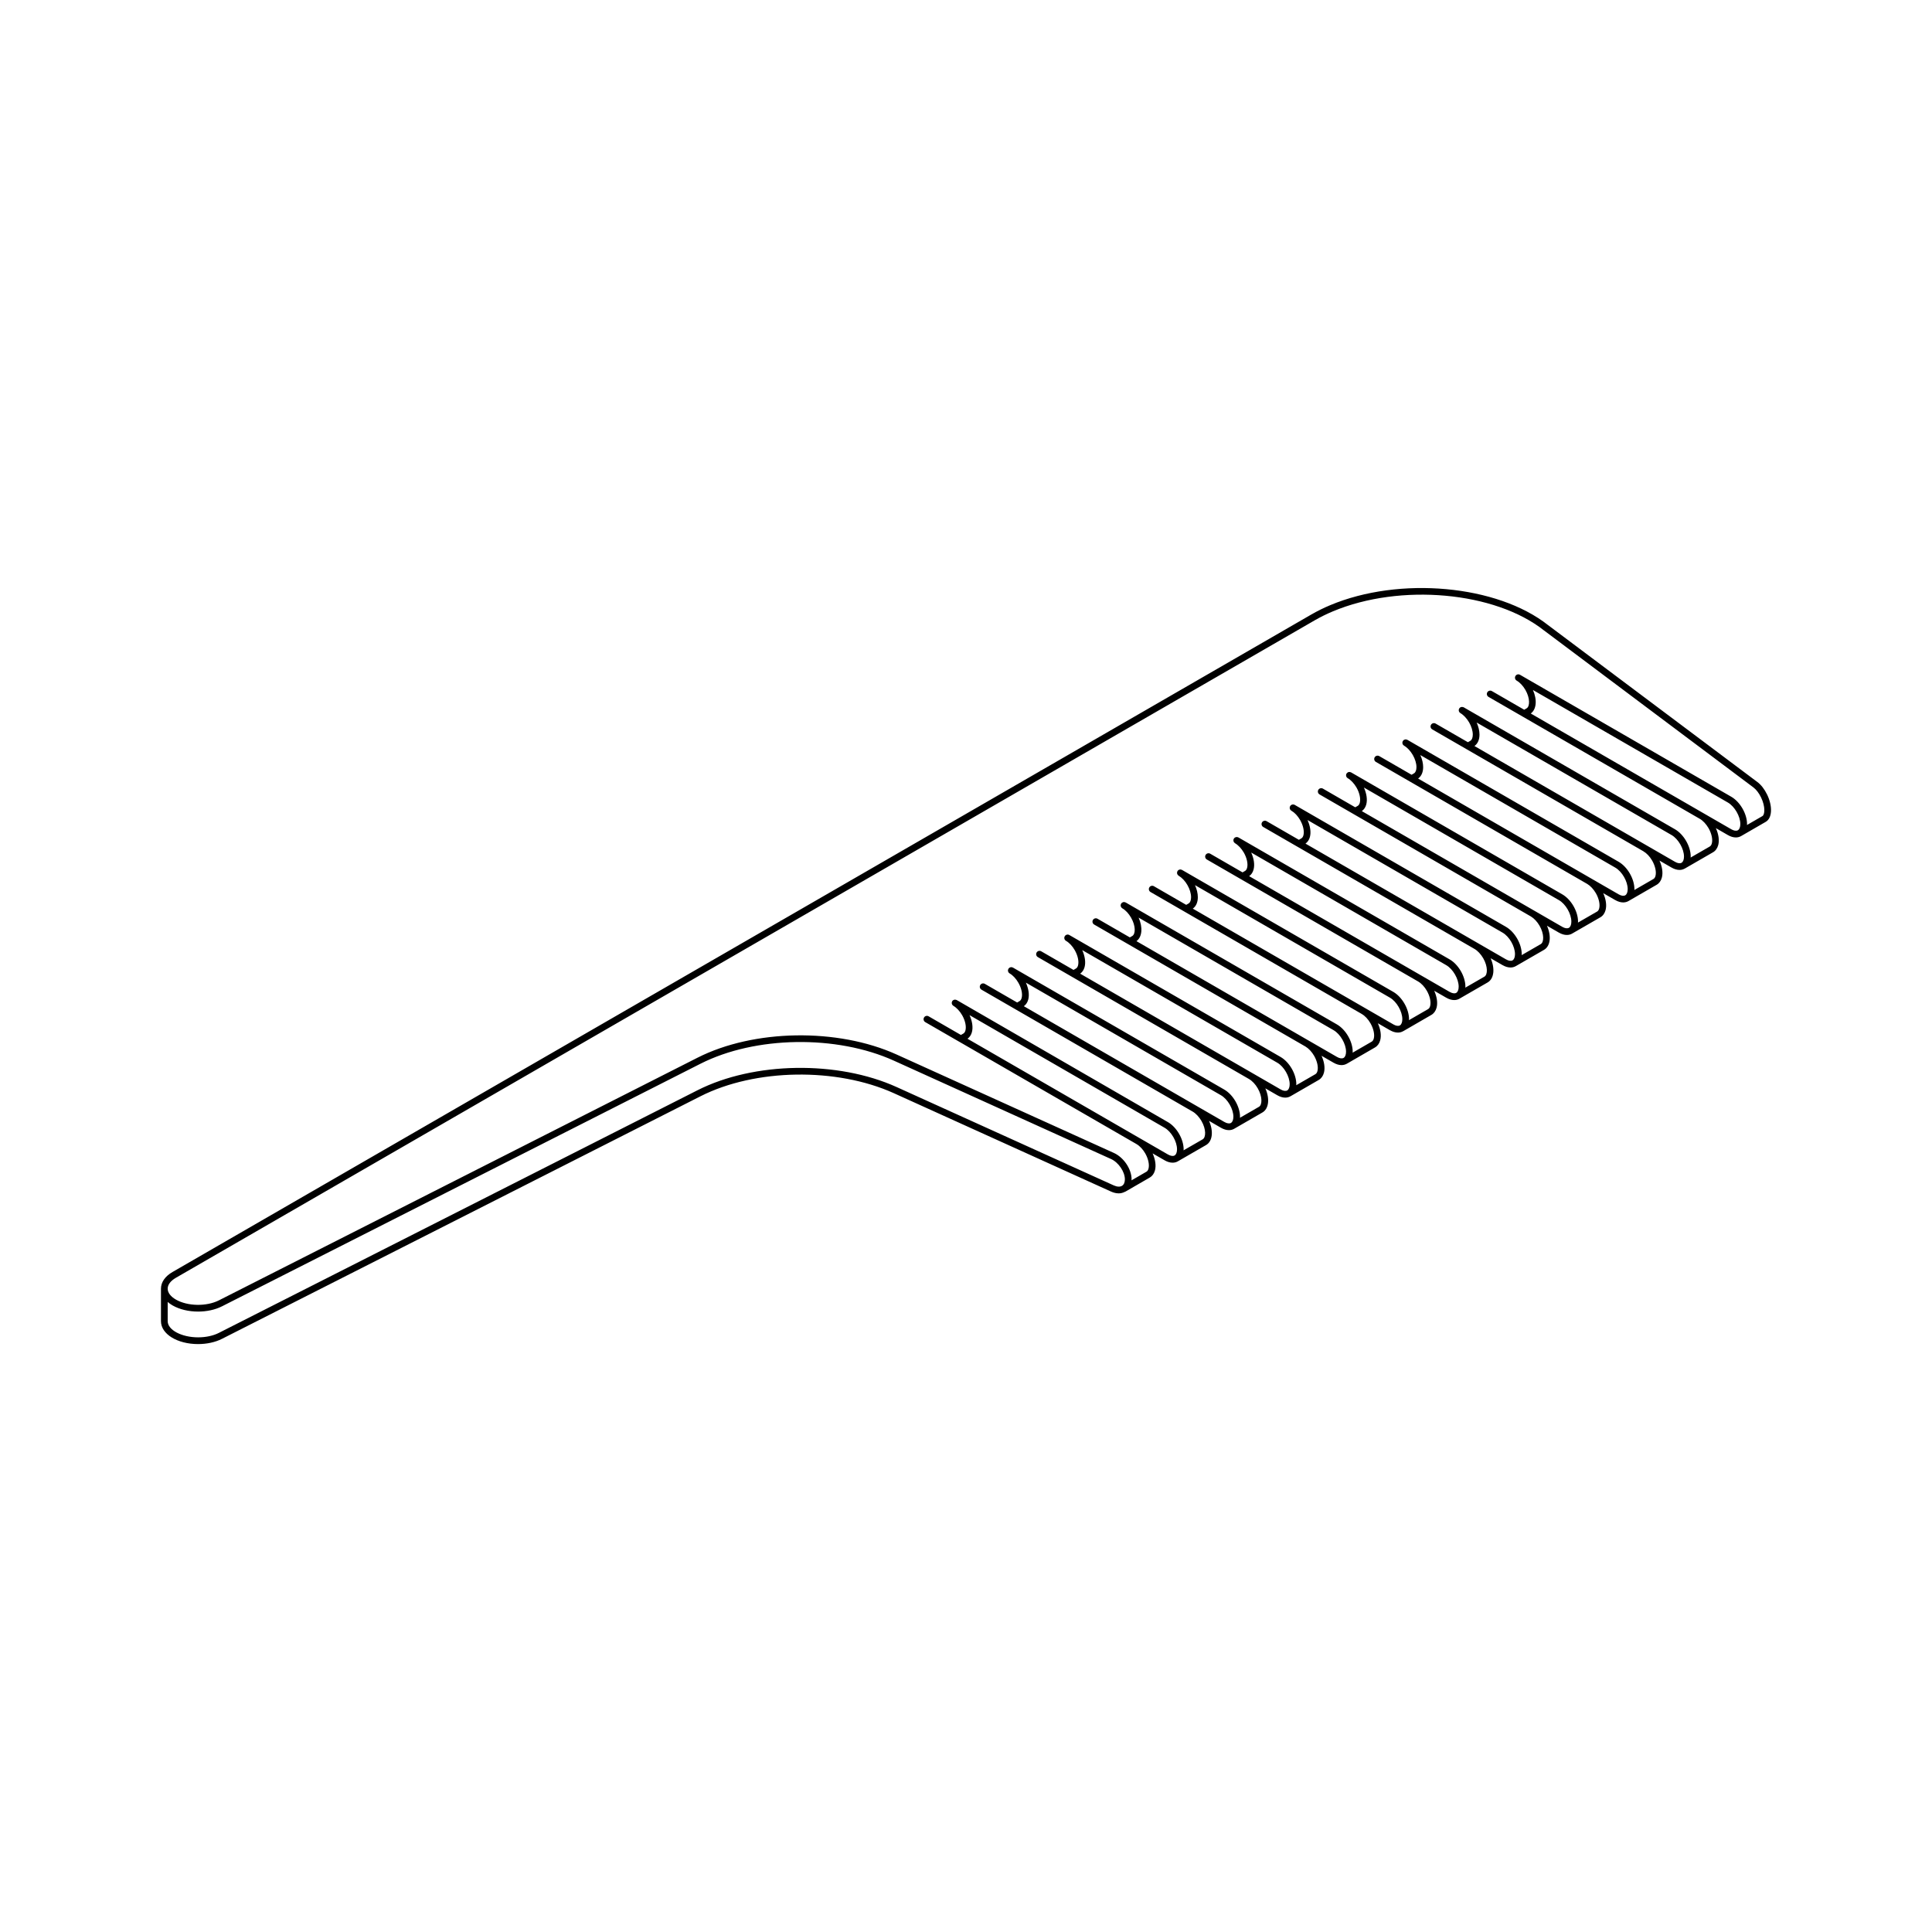
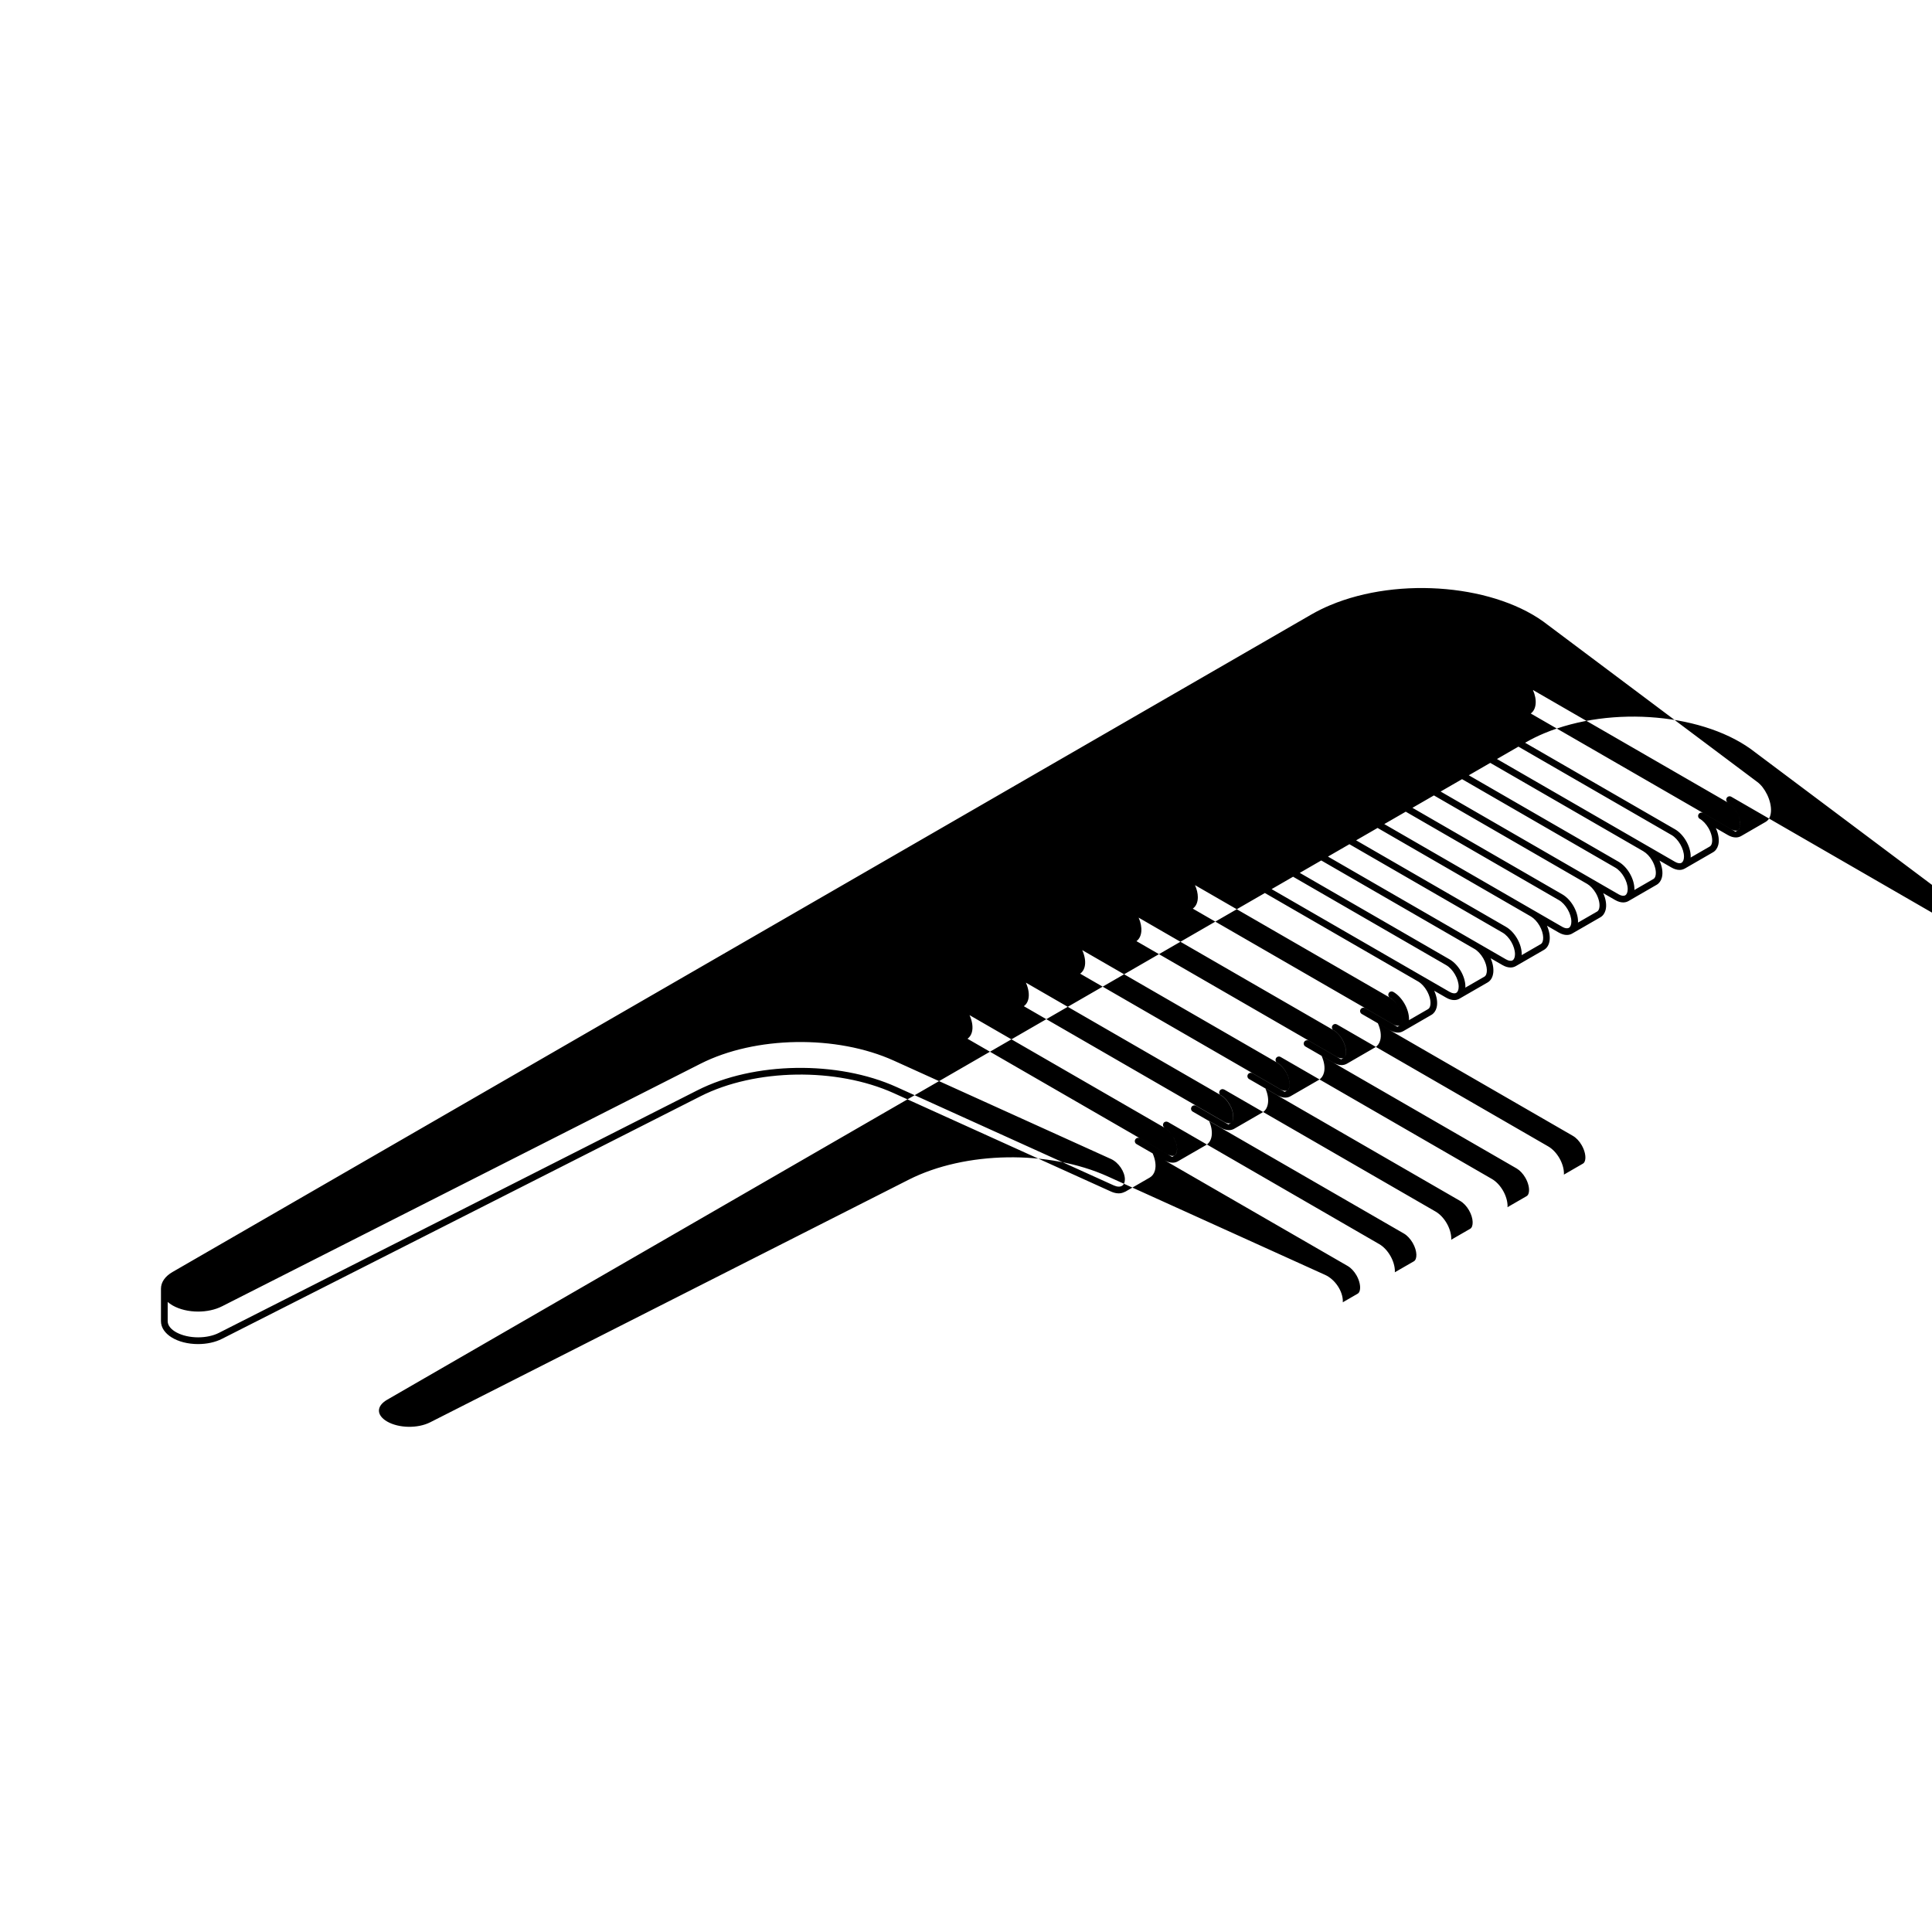
<svg xmlns="http://www.w3.org/2000/svg" fill="#000000" width="800px" height="800px" version="1.1" viewBox="144 144 512 512">
-   <path d="m612.3 354.56c-0.68-1.402-1.59-2.574-2.559-3.305h-0.004l-55.469-41.582h-0.004c-13.438-10.652-39.34-13.027-57.758-5.289-1.711 0.715-3.371 1.539-4.945 2.438l-301.84 174.27c-1.977 1.145-3.062 2.711-3.062 4.426v0.035 8.586c0 3.394 4.324 6.055 9.84 6.055 2.316 0 4.555-0.488 6.305-1.379h0.008l126.83-64.293c14.5-7.352 36.051-7.691 51.246-0.812l57.547 26.066c0.004 0 0.004 0.004 0.008 0.004 0.699 0.316 1.395 0.473 2.047 0.473 0.578 0 1.109-0.152 1.59-0.402 0.043-0.02 0.09-0.012 0.133-0.039l6.481-3.746h0.004c0.672-0.391 1.148-1.047 1.379-1.91 0.344-1.285 0.09-2.91-0.621-4.496l3.168 1.828 0.004 0.004c0.73 0.422 1.453 0.633 2.121 0.633 0.508 0 0.988-0.121 1.414-0.371 0.004-0.004 0.008-0.008 0.016-0.012l7.453-4.297s0-0.004 0.004-0.004c1.711-0.996 1.984-3.688 0.773-6.394l3.148 1.816s0 0.004 0.004 0.004c0.73 0.422 1.445 0.633 2.113 0.633 0.508 0 0.984-0.121 1.414-0.371l0.004-0.004 7.457-4.305c1.719-0.992 1.992-3.688 0.777-6.398l3.164 1.828c0.727 0.418 1.441 0.633 2.106 0.633 0.508 0 0.984-0.121 1.41-0.371l0.004-0.004h0.008l7.453-4.305c0.672-0.387 1.152-1.047 1.383-1.91 0.344-1.285 0.09-2.91-0.629-4.496l3.18 1.836c0.727 0.418 1.441 0.633 2.109 0.633 0.5 0 0.973-0.121 1.398-0.363 0.004-0.004 0.012 0 0.02-0.004l7.457-4.312c0.672-0.387 1.152-1.047 1.383-1.91 0.344-1.289 0.09-2.918-0.629-4.504l3.195 1.844h0.012c0.723 0.414 1.438 0.629 2.098 0.629 0.496 0 0.965-0.117 1.383-0.359 0.012-0.004 0.023-0.004 0.035-0.008l7.457-4.312c0.672-0.387 1.152-1.047 1.383-1.91 0.344-1.285 0.09-2.91-0.625-4.492l3.168 1.828 0.004 0.004c0.73 0.422 1.453 0.633 2.121 0.633 0.508 0 0.988-0.121 1.414-0.371 0.004-0.004 0.008-0.008 0.012-0.012l7.457-4.297 0.004-0.004c1.695-0.996 1.969-3.688 0.77-6.398l3.156 1.82h0.004c0.727 0.422 1.441 0.633 2.106 0.633 0.504 0 0.98-0.121 1.406-0.367 0.004 0 0.008 0 0.012-0.004l7.461-4.305c1.719-0.988 1.996-3.68 0.785-6.391l3.148 1.816c0.73 0.418 1.449 0.629 2.113 0.629 0.512 0 0.992-0.121 1.422-0.371 0.008-0.004 0.012-0.012 0.02-0.016l7.449-4.293c0.672-0.387 1.148-1.047 1.379-1.91 0.344-1.285 0.094-2.906-0.625-4.496l3.172 1.832h0.004c0.727 0.418 1.441 0.633 2.109 0.633 0.512 0 0.988-0.121 1.422-0.371 0.004 0 0.004-0.004 0.008-0.004l7.449-4.301c0.672-0.387 1.148-1.047 1.379-1.906 0.344-1.289 0.09-2.918-0.629-4.504l3.195 1.844c0.727 0.418 1.441 0.629 2.109 0.629 0.504 0 0.977-0.121 1.402-0.367h0.004 0.004 0.004l7.465-4.309c0.672-0.387 1.148-1.047 1.383-1.91 0.344-1.285 0.09-2.906-0.625-4.492l3.176 1.836h0.004c0.727 0.422 1.441 0.633 2.109 0.633 0.508 0 0.984-0.121 1.414-0.371h0.004l6.5-3.758c1.727-0.98 1.883-4.094 0.375-7.242zm-173.12 103.59h-0.008l-57.543-26.066c-15.641-7.086-37.84-6.731-52.785 0.844l-126.83 64.293-0.004 0.004c-1.508 0.766-3.461 1.184-5.508 1.184-4.371 0-8.062-1.961-8.062-4.277v-5.102c0.375 0.328 0.805 0.633 1.285 0.914 1.891 1.086 4.328 1.637 6.777 1.637 2.234 0 4.477-0.457 6.309-1.383h0.004l126.83-64.301c14.5-7.352 36.055-7.691 51.25-0.809l57.547 26.066h0.004c1.984 0.902 3.66 3.371 3.66 5.391 0 0.789-0.258 1.387-0.727 1.688-0.527 0.344-1.328 0.312-2.199-0.082zm14.344-8.203h-0.008l-7.445-4.301s-0.004-0.004-0.008-0.004h-0.004l-45.66-26.363c0.555-0.398 0.965-0.992 1.168-1.754 0.344-1.289 0.09-2.918-0.629-4.504l51.688 29.844 0.004 0.004c1.785 1.027 3.293 3.637 3.293 5.695 0 0.801-0.23 1.391-0.633 1.637l-0.02 0.012s-0.004 0.004-0.008 0.004c-0.402 0.227-1.035 0.133-1.738-0.27zm14.938-8.621h-0.004l-7.441-4.293c-0.004-0.004-0.012-0.008-0.02-0.012-0.004 0-0.004 0-0.008-0.004l-45.66-26.363c0.555-0.398 0.961-0.992 1.164-1.754 0.344-1.285 0.09-2.91-0.625-4.492l51.699 29.844c1.785 1.031 3.293 3.637 3.293 5.691 0 0.809-0.238 1.41-0.652 1.648-0.41 0.238-1.047 0.141-1.746-0.266zm14.93-8.613-53.133-30.68c0.555-0.398 0.965-0.992 1.168-1.754 0.344-1.285 0.09-2.91-0.625-4.492l51.699 29.844c1.777 1.027 3.277 3.633 3.277 5.691 0 0.809-0.238 1.414-0.648 1.652-0.406 0.234-1.039 0.141-1.738-0.262zm14.922-8.617-7.406-4.277c-0.02-0.012-0.035-0.023-0.051-0.035-0.008-0.004-0.02-0.004-0.027-0.008l-45.656-26.363c1.516-1.094 1.73-3.648 0.574-6.231l51.676 29.832c1.785 1.031 3.293 3.641 3.293 5.699 0 0.805-0.238 1.402-0.652 1.641-0.406 0.234-1.051 0.145-1.75-0.258zm14.938-8.621-0.004-0.004-53.145-30.676c0.852-0.605 1.336-1.656 1.336-3.023 0-1.016-0.266-2.125-0.75-3.203l51.664 29.824s0 0.004 0.004 0.004c1.777 1.031 3.277 3.641 3.277 5.699 0 0.809-0.238 1.406-0.645 1.645-0.406 0.23-1.043 0.137-1.738-0.266zm14.914-8.621h-0.008l-7.445-4.297c-0.004 0-0.008-0.004-0.012-0.008h-0.004l-45.656-26.359c0.559-0.398 0.969-0.992 1.172-1.758 0.344-1.285 0.09-2.914-0.629-4.5l51.688 29.848c1.785 1.031 3.293 3.637 3.293 5.695 0 0.801-0.23 1.391-0.633 1.637l-0.02 0.012s-0.004 0.004-0.008 0.004c-0.406 0.223-1.039 0.129-1.738-0.273zm14.938-8.617-53.133-30.672c0.555-0.398 0.965-0.992 1.168-1.754 0.344-1.285 0.09-2.91-0.625-4.492l51.699 29.844c1.777 1.027 3.277 3.633 3.277 5.691 0 0.812-0.238 1.414-0.648 1.648-0.406 0.234-1.043 0.137-1.738-0.266zm14.918-8.617h-0.004l-7.387-4.266c-0.02-0.012-0.039-0.031-0.059-0.039-0.008-0.004-0.02-0.004-0.031-0.012l-45.641-26.352c0.559-0.398 0.969-0.992 1.176-1.758 0.344-1.285 0.09-2.91-0.625-4.492l51.684 29.844c1.785 1.023 3.293 3.629 3.293 5.688 0 0.797-0.23 1.391-0.633 1.637l-0.02 0.012c-0.004 0-0.004 0.004-0.008 0.004-0.414 0.23-1.051 0.137-1.746-0.266zm14.934-8.617h-0.004l-7.402-4.273c-0.02-0.012-0.035-0.023-0.051-0.035-0.008-0.004-0.02-0.004-0.023-0.008l-45.66-26.367c0.852-0.605 1.336-1.656 1.336-3.023 0-1.012-0.266-2.121-0.75-3.199l51.664 29.828c1.785 1.031 3.293 3.641 3.293 5.695 0 0.797-0.234 1.391-0.641 1.633l-0.012 0.004-0.004 0.004c-0.414 0.238-1.051 0.145-1.746-0.258zm14.934-8.621-53.145-30.68c0.852-0.605 1.336-1.656 1.336-3.023 0-1.012-0.266-2.121-0.75-3.203l51.668 29.824c1.777 1.035 3.277 3.644 3.277 5.699 0 0.809-0.238 1.402-0.645 1.641h-0.004c-0.406 0.238-1.039 0.148-1.738-0.258zm6.574-11.387c0.844 0.484 1.684 1.383 2.312 2.461 0.812 1.406 1.16 2.996 0.879 4.047-0.109 0.402-0.293 0.684-0.555 0.832l-5.066 2.922c0.004-0.09 0.023-0.164 0.023-0.258 0-2.699-1.828-5.875-4.164-7.234h-0.004l-55.984-32.32c-0.047-0.027-0.098-0.031-0.145-0.047-0.395-0.145-0.848-0.008-1.066 0.371-0.02 0.039-0.023 0.078-0.039 0.113-0.031 0.074-0.062 0.145-0.074 0.219-0.008 0.062 0.008 0.125 0.012 0.188 0.004 0.051 0 0.102 0.012 0.148 0.023 0.082 0.066 0.16 0.113 0.234 0.016 0.023 0.02 0.051 0.035 0.07 0.055 0.074 0.129 0.133 0.207 0.188 0.02 0.016 0.035 0.035 0.055 0.047 0.844 0.492 1.688 1.391 2.312 2.457 0.621 1.074 0.977 2.254 0.977 3.238 0 0.809-0.238 1.406-0.648 1.645l-0.648 0.375-8.562-4.941c-0.422-0.242-0.969-0.098-1.215 0.324-0.246 0.426-0.102 0.969 0.324 1.215l9 5.195c0.008 0.004 0.02 0.012 0.027 0.016l46.926 27.09c0.008 0.004 0.012 0.016 0.02 0.02 0.859 0.5 1.703 1.395 2.312 2.461 0.812 1.406 1.16 2.996 0.879 4.047-0.109 0.402-0.293 0.684-0.555 0.828l-5.055 2.918c0.004-0.086 0.023-0.16 0.023-0.254 0-2.703-1.836-5.883-4.184-7.234l-55.984-32.32h-0.004c-0.086-0.047-0.18-0.07-0.27-0.09-0.02-0.004-0.039-0.02-0.059-0.02-0.207-0.027-0.414 0.031-0.586 0.145-0.02 0.012-0.039 0.016-0.059 0.031-0.059 0.047-0.105 0.113-0.152 0.176-0.023 0.031-0.059 0.055-0.078 0.09 0 0-0.004 0-0.004 0.004-0.039 0.062-0.047 0.133-0.066 0.199-0.012 0.043-0.039 0.09-0.043 0.137-0.008 0.062 0.008 0.121 0.012 0.184 0.004 0.051 0 0.105 0.012 0.156 0.016 0.055 0.051 0.102 0.078 0.156 0.023 0.051 0.039 0.105 0.074 0.152 0.031 0.039 0.078 0.066 0.117 0.102 0.047 0.043 0.086 0.094 0.145 0.129l0.008 0.004c0.848 0.48 1.684 1.375 2.309 2.453 0.621 1.074 0.977 2.254 0.977 3.234 0 0.809-0.238 1.406-0.652 1.645l-0.641 0.375-8.566-4.945c-0.422-0.242-0.969-0.098-1.215 0.324-0.246 0.426-0.102 0.969 0.324 1.215l56.023 32.348c0.832 0.5 1.66 1.383 2.273 2.438 0.812 1.406 1.156 2.996 0.875 4.047-0.109 0.402-0.293 0.68-0.555 0.828l-5.07 2.922c0.004-0.09 0.027-0.168 0.027-0.262 0-2.707-1.836-5.883-4.18-7.227l-55.969-32.32c-0.039-0.02-0.078-0.023-0.117-0.039-0.18-0.074-0.375-0.098-0.555-0.047-0.172 0.043-0.316 0.152-0.434 0.297-0.035 0.039-0.078 0.07-0.105 0.117-0.062 0.105-0.098 0.219-0.113 0.336-0.043 0.344 0.117 0.695 0.438 0.879l0.008 0.004c0.844 0.488 1.68 1.383 2.309 2.457 0.812 1.406 1.16 2.996 0.879 4.047-0.109 0.402-0.293 0.684-0.555 0.828l-0.652 0.375-8.57-4.949c-0.422-0.242-0.969-0.098-1.215 0.324-0.246 0.426-0.102 0.969 0.324 1.215l56.016 32.344c0.852 0.512 1.68 1.395 2.281 2.438 1.258 2.18 1.211 4.375 0.328 4.883l-5.07 2.926c0.004-0.094 0.027-0.172 0.027-0.266 0-2.703-1.832-5.879-4.168-7.231l-55.984-32.32c-0.422-0.242-0.969-0.102-1.215 0.324s-0.102 0.969 0.324 1.215c0.859 0.496 1.703 1.391 2.312 2.461 0.812 1.406 1.16 2.996 0.879 4.047-0.109 0.402-0.293 0.68-0.555 0.828l-0.648 0.375-8.562-4.941c-0.422-0.242-0.969-0.098-1.215 0.324-0.246 0.426-0.102 0.969 0.324 1.215l8.992 5.191c0.012 0.008 0.023 0.016 0.039 0.02l46.953 27.105c0.84 0.48 1.68 1.383 2.312 2.457 1.285 2.242 1.199 4.375 0.324 4.891l-5.066 2.922c0.004-0.09 0.027-0.168 0.027-0.262 0-2.703-1.836-5.883-4.184-7.234l-55.961-32.312h-0.004-0.004c-0.047-0.027-0.098-0.031-0.148-0.051-0.059-0.023-0.121-0.055-0.184-0.062-0.027 0-0.051 0.004-0.074 0.004-0.203-0.008-0.406 0.043-0.574 0.168-0.012 0.008-0.016 0.02-0.027 0.031-0.078 0.066-0.152 0.137-0.207 0.23v0.004c-0.008 0.016-0.008 0.027-0.016 0.043-0.047 0.094-0.086 0.191-0.098 0.293-0.004 0.027 0.008 0.055 0.004 0.082-0.004 0.086-0.004 0.176 0.02 0.258 0.012 0.035 0.035 0.066 0.047 0.098 0.027 0.07 0.055 0.145 0.102 0.207 0.023 0.031 0.059 0.051 0.09 0.078 0.051 0.055 0.102 0.113 0.172 0.152 0.848 0.496 1.695 1.398 2.32 2.469 0.812 1.406 1.156 2.996 0.875 4.047-0.109 0.402-0.293 0.68-0.555 0.828l-0.656 0.375-8.57-4.949c-0.422-0.242-0.969-0.098-1.215 0.324-0.246 0.426-0.102 0.969 0.324 1.215l55.977 32.316c0.004 0 0.004 0.004 0.008 0.004 0.863 0.496 1.703 1.391 2.316 2.461 0.812 1.406 1.16 2.996 0.879 4.043-0.109 0.402-0.293 0.68-0.555 0.828l-5.07 2.93c0.004-0.094 0.027-0.172 0.027-0.266 0-2.703-1.828-5.879-4.164-7.234h-0.004l-55.984-32.32c-0.043-0.023-0.094-0.031-0.137-0.047-0.066-0.023-0.129-0.055-0.195-0.062h-0.016c-0.223-0.023-0.453 0.035-0.633 0.172 0 0 0 0.004-0.004 0.004-0.09 0.066-0.168 0.152-0.227 0.254v0.004c-0.012 0.02-0.012 0.039-0.02 0.059-0.039 0.09-0.078 0.18-0.094 0.273-0.008 0.066 0.008 0.129 0.012 0.191 0.004 0.047 0 0.098 0.012 0.148 0.023 0.086 0.066 0.16 0.113 0.238 0.016 0.023 0.02 0.047 0.035 0.07 0.055 0.074 0.129 0.133 0.207 0.188 0.02 0.016 0.031 0.035 0.055 0.047 0.863 0.508 1.707 1.402 2.312 2.457 0.621 1.074 0.977 2.254 0.977 3.238 0 0.809-0.238 1.406-0.648 1.645l-0.648 0.375-8.562-4.941c-0.422-0.242-0.969-0.102-1.215 0.324-0.246 0.426-0.102 0.969 0.324 1.215l8.996 5.195c0.012 0.004 0.02 0.012 0.031 0.02l46.926 27.09c0.008 0.004 0.016 0.016 0.023 0.02 0.852 0.484 1.691 1.379 2.309 2.461 0.812 1.406 1.16 2.996 0.879 4.043-0.109 0.402-0.293 0.68-0.555 0.828l-5.055 2.922c0.004-0.086 0.023-0.164 0.023-0.258 0-2.703-1.836-5.883-4.184-7.234l-55.984-32.32h-0.004c-0.078-0.043-0.16-0.062-0.246-0.078-0.031-0.004-0.055-0.023-0.086-0.027-0.219-0.027-0.441 0.035-0.621 0.16-0.008 0.004-0.02 0.008-0.023 0.012-0.066 0.051-0.117 0.121-0.172 0.195-0.02 0.023-0.047 0.039-0.062 0.07 0 0-0.004 0-0.004 0.004-0.039 0.062-0.047 0.133-0.066 0.199-0.012 0.043-0.039 0.09-0.043 0.137-0.008 0.062 0.008 0.121 0.012 0.184 0.004 0.051 0 0.105 0.012 0.156 0.016 0.055 0.051 0.102 0.078 0.156 0.023 0.051 0.039 0.105 0.074 0.152 0.031 0.039 0.078 0.066 0.117 0.102 0.047 0.043 0.086 0.094 0.145 0.129l0.008 0.004c0.848 0.48 1.688 1.375 2.305 2.453 1.293 2.238 1.207 4.367 0.328 4.883l-0.641 0.371-8.57-4.949c-0.422-0.242-0.969-0.098-1.215 0.324-0.246 0.426-0.102 0.969 0.324 1.215l56.027 32.348c0.828 0.5 1.656 1.383 2.269 2.438 0.812 1.41 1.16 2.996 0.879 4.047-0.109 0.402-0.293 0.68-0.555 0.828l-5.07 2.926c0.004-0.094 0.027-0.172 0.027-0.266 0-2.703-1.828-5.879-4.168-7.227l-55.984-32.32c-0.426-0.246-0.969-0.098-1.215 0.328-0.246 0.426-0.098 0.969 0.328 1.215 0.863 0.496 1.703 1.391 2.316 2.461 0.812 1.406 1.16 2.996 0.879 4.047-0.109 0.402-0.293 0.684-0.555 0.828l-0.648 0.375-8.562-4.941c-0.422-0.242-0.969-0.102-1.215 0.324-0.246 0.426-0.102 0.969 0.324 1.215l8.996 5.195c0.012 0.004 0.02 0.012 0.027 0.016l46.934 27.098c0.004 0 0.008 0.008 0.012 0.012 0.852 0.492 1.699 1.387 2.312 2.461 1.258 2.18 1.207 4.375 0.328 4.887l-5.055 2.918c0.004-0.09 0.027-0.168 0.027-0.258 0-2.699-1.836-5.875-4.184-7.227l-55.984-32.32h-0.004c-0.07-0.039-0.145-0.051-0.219-0.07-0.039-0.012-0.074-0.035-0.113-0.039-0.336-0.039-0.672 0.113-0.859 0.414-0.004 0.008-0.016 0.012-0.02 0.02l-0.004 0.004c-0.039 0.074-0.059 0.152-0.078 0.23-0.008 0.035-0.031 0.066-0.035 0.102-0.008 0.059 0.008 0.117 0.012 0.18 0.004 0.055 0 0.109 0.012 0.16 0.012 0.047 0.043 0.086 0.062 0.129 0.027 0.059 0.047 0.121 0.09 0.18 0.039 0.051 0.098 0.086 0.145 0.129 0.039 0.035 0.07 0.074 0.117 0.102h0.004c0.852 0.484 1.691 1.379 2.309 2.457 0.828 1.43 1.164 2.981 0.879 4.047-0.109 0.402-0.293 0.684-0.555 0.832l-0.004 0.004-0.633 0.371-8.566-4.945c-0.422-0.246-0.969-0.102-1.215 0.324-0.246 0.426-0.102 0.969 0.324 1.215l9.016 5.207c0.004 0 0.008 0.004 0.008 0.004l46.953 27.109c0.84 0.484 1.684 1.383 2.316 2.461 1.293 2.238 1.207 4.371 0.328 4.883l-5.07 2.922c0.004-0.09 0.027-0.168 0.027-0.262 0-2.703-1.836-5.883-4.184-7.234h-0.008l-55.934-32.332c-0.031-0.02-0.062-0.02-0.098-0.035-0.41-0.18-0.891-0.039-1.117 0.355-0.039 0.066-0.055 0.141-0.074 0.215-0.012 0.039-0.035 0.078-0.039 0.117-0.012 0.098 0 0.191 0.02 0.285 0.004 0.02 0 0.039 0.004 0.055 0.023 0.086 0.07 0.164 0.117 0.242 0.012 0.02 0.016 0.043 0.031 0.062 0.047 0.062 0.117 0.113 0.184 0.164 0.027 0.023 0.047 0.051 0.078 0.07 0.852 0.496 1.699 1.398 2.316 2.469 0.812 1.41 1.16 3 0.879 4.047-0.109 0.402-0.297 0.68-0.555 0.828l-0.645 0.375-8.562-4.945c-0.426-0.25-0.969-0.102-1.215 0.324s-0.098 0.969 0.324 1.215l9.012 5.203c0.004 0 0.008 0.004 0.012 0.004l46.945 27.102c0.004 0.004 0.004 0.008 0.008 0.008 0.863 0.496 1.703 1.391 2.316 2.457 0.812 1.41 1.156 3 0.875 4.047-0.109 0.402-0.293 0.684-0.555 0.828l-0.004 0.004-3.953 2.285c0.004-0.09 0.027-0.172 0.027-0.262 0-2.731-2.066-5.812-4.703-7.012h-0.004l-57.551-26.07c-15.641-7.086-37.84-6.734-52.785 0.844l-126.83 64.301c-3.297 1.664-8.305 1.574-11.395-0.207-1.398-0.809-2.168-1.828-2.176-2.875v-0.016-0.004c0.004-1.047 0.773-2.07 2.176-2.879l301.84-174.26c1.512-0.867 3.106-1.652 4.746-2.34 17.895-7.519 43.012-5.25 55.992 5.059h0.008c0.004 0.004 0.004 0.008 0.012 0.012l55.469 41.582c0.738 0.555 1.477 1.52 2.023 2.652 1.18 2.457 1 4.566 0.355 4.938l-4.098 2.367c0.004-0.09 0.023-0.164 0.023-0.258 0-2.695-1.836-5.871-4.176-7.234h-0.004l-55.984-32.32c-0.426-0.246-0.969-0.102-1.215 0.328-0.246 0.426-0.098 0.969 0.328 1.215 0.855 0.492 1.699 1.391 2.312 2.461 1.258 2.18 1.211 4.375 0.328 4.883l-0.641 0.375-8.566-4.945c-0.426-0.242-0.969-0.098-1.215 0.324-0.246 0.426-0.102 0.969 0.324 1.215zm8.348 2.769v0l-53.145-30.68c1.52-1.086 1.738-3.644 0.574-6.234l51.676 29.832c1.781 1.039 3.289 3.644 3.289 5.695 0 0.809-0.238 1.406-0.648 1.645h-0.004c-0.41 0.242-1.047 0.145-1.742-0.258z" />
+   <path d="m612.3 354.56c-0.68-1.402-1.59-2.574-2.559-3.305h-0.004l-55.469-41.582h-0.004c-13.438-10.652-39.34-13.027-57.758-5.289-1.711 0.715-3.371 1.539-4.945 2.438l-301.84 174.27c-1.977 1.145-3.062 2.711-3.062 4.426v0.035 8.586c0 3.394 4.324 6.055 9.84 6.055 2.316 0 4.555-0.488 6.305-1.379h0.008l126.83-64.293c14.5-7.352 36.051-7.691 51.246-0.812l57.547 26.066c0.004 0 0.004 0.004 0.008 0.004 0.699 0.316 1.395 0.473 2.047 0.473 0.578 0 1.109-0.152 1.59-0.402 0.043-0.02 0.09-0.012 0.133-0.039l6.481-3.746h0.004c0.672-0.391 1.148-1.047 1.379-1.91 0.344-1.285 0.09-2.91-0.621-4.496l3.168 1.828 0.004 0.004c0.73 0.422 1.453 0.633 2.121 0.633 0.508 0 0.988-0.121 1.414-0.371 0.004-0.004 0.008-0.008 0.016-0.012l7.453-4.297s0-0.004 0.004-0.004c1.711-0.996 1.984-3.688 0.773-6.394l3.148 1.816s0 0.004 0.004 0.004c0.73 0.422 1.445 0.633 2.113 0.633 0.508 0 0.984-0.121 1.414-0.371l0.004-0.004 7.457-4.305c1.719-0.992 1.992-3.688 0.777-6.398l3.164 1.828c0.727 0.418 1.441 0.633 2.106 0.633 0.508 0 0.984-0.121 1.41-0.371l0.004-0.004h0.008l7.453-4.305c0.672-0.387 1.152-1.047 1.383-1.91 0.344-1.285 0.09-2.91-0.629-4.496l3.18 1.836c0.727 0.418 1.441 0.633 2.109 0.633 0.5 0 0.973-0.121 1.398-0.363 0.004-0.004 0.012 0 0.02-0.004l7.457-4.312c0.672-0.387 1.152-1.047 1.383-1.91 0.344-1.289 0.09-2.918-0.629-4.504l3.195 1.844h0.012c0.723 0.414 1.438 0.629 2.098 0.629 0.496 0 0.965-0.117 1.383-0.359 0.012-0.004 0.023-0.004 0.035-0.008l7.457-4.312c0.672-0.387 1.152-1.047 1.383-1.91 0.344-1.285 0.09-2.91-0.625-4.492l3.168 1.828 0.004 0.004c0.73 0.422 1.453 0.633 2.121 0.633 0.508 0 0.988-0.121 1.414-0.371 0.004-0.004 0.008-0.008 0.012-0.012l7.457-4.297 0.004-0.004c1.695-0.996 1.969-3.688 0.77-6.398l3.156 1.82h0.004c0.727 0.422 1.441 0.633 2.106 0.633 0.504 0 0.98-0.121 1.406-0.367 0.004 0 0.008 0 0.012-0.004l7.461-4.305c1.719-0.988 1.996-3.68 0.785-6.391l3.148 1.816c0.73 0.418 1.449 0.629 2.113 0.629 0.512 0 0.992-0.121 1.422-0.371 0.008-0.004 0.012-0.012 0.02-0.016l7.449-4.293c0.672-0.387 1.148-1.047 1.379-1.91 0.344-1.285 0.094-2.906-0.625-4.496l3.172 1.832h0.004c0.727 0.418 1.441 0.633 2.109 0.633 0.512 0 0.988-0.121 1.422-0.371 0.004 0 0.004-0.004 0.008-0.004l7.449-4.301c0.672-0.387 1.148-1.047 1.379-1.906 0.344-1.289 0.09-2.918-0.629-4.504l3.195 1.844c0.727 0.418 1.441 0.629 2.109 0.629 0.504 0 0.977-0.121 1.402-0.367h0.004 0.004 0.004l7.465-4.309c0.672-0.387 1.148-1.047 1.383-1.91 0.344-1.285 0.09-2.906-0.625-4.492l3.176 1.836h0.004c0.727 0.422 1.441 0.633 2.109 0.633 0.508 0 0.984-0.121 1.414-0.371h0.004l6.5-3.758c1.727-0.98 1.883-4.094 0.375-7.242zm-173.12 103.59h-0.008l-57.543-26.066c-15.641-7.086-37.84-6.731-52.785 0.844l-126.83 64.293-0.004 0.004c-1.508 0.766-3.461 1.184-5.508 1.184-4.371 0-8.062-1.961-8.062-4.277v-5.102c0.375 0.328 0.805 0.633 1.285 0.914 1.891 1.086 4.328 1.637 6.777 1.637 2.234 0 4.477-0.457 6.309-1.383h0.004l126.83-64.301c14.5-7.352 36.055-7.691 51.25-0.809l57.547 26.066h0.004c1.984 0.902 3.66 3.371 3.66 5.391 0 0.789-0.258 1.387-0.727 1.688-0.527 0.344-1.328 0.312-2.199-0.082zm14.344-8.203h-0.008l-7.445-4.301s-0.004-0.004-0.008-0.004h-0.004l-45.66-26.363c0.555-0.398 0.965-0.992 1.168-1.754 0.344-1.289 0.09-2.918-0.629-4.504l51.688 29.844 0.004 0.004c1.785 1.027 3.293 3.637 3.293 5.695 0 0.801-0.23 1.391-0.633 1.637l-0.02 0.012s-0.004 0.004-0.008 0.004c-0.402 0.227-1.035 0.133-1.738-0.27zm14.938-8.621h-0.004l-7.441-4.293c-0.004-0.004-0.012-0.008-0.02-0.012-0.004 0-0.004 0-0.008-0.004l-45.66-26.363c0.555-0.398 0.961-0.992 1.164-1.754 0.344-1.285 0.09-2.91-0.625-4.492l51.699 29.844c1.785 1.031 3.293 3.637 3.293 5.691 0 0.809-0.238 1.41-0.652 1.648-0.41 0.238-1.047 0.141-1.746-0.266zm14.93-8.613-53.133-30.68c0.555-0.398 0.965-0.992 1.168-1.754 0.344-1.285 0.09-2.91-0.625-4.492l51.699 29.844c1.777 1.027 3.277 3.633 3.277 5.691 0 0.809-0.238 1.414-0.648 1.652-0.406 0.234-1.039 0.141-1.738-0.262zm14.922-8.617-7.406-4.277c-0.02-0.012-0.035-0.023-0.051-0.035-0.008-0.004-0.02-0.004-0.027-0.008l-45.656-26.363c1.516-1.094 1.73-3.648 0.574-6.231l51.676 29.832c1.785 1.031 3.293 3.641 3.293 5.699 0 0.805-0.238 1.402-0.652 1.641-0.406 0.234-1.051 0.145-1.75-0.258zm14.938-8.621-0.004-0.004-53.145-30.676c0.852-0.605 1.336-1.656 1.336-3.023 0-1.016-0.266-2.125-0.75-3.203l51.664 29.824s0 0.004 0.004 0.004c1.777 1.031 3.277 3.641 3.277 5.699 0 0.809-0.238 1.406-0.645 1.645-0.406 0.23-1.043 0.137-1.738-0.266zm14.914-8.621h-0.008l-7.445-4.297c-0.004 0-0.008-0.004-0.012-0.008h-0.004l-45.656-26.359c0.559-0.398 0.969-0.992 1.172-1.758 0.344-1.285 0.09-2.914-0.629-4.5l51.688 29.848c1.785 1.031 3.293 3.637 3.293 5.695 0 0.801-0.23 1.391-0.633 1.637l-0.02 0.012s-0.004 0.004-0.008 0.004c-0.406 0.223-1.039 0.129-1.738-0.273zm14.938-8.617-53.133-30.672c0.555-0.398 0.965-0.992 1.168-1.754 0.344-1.285 0.09-2.91-0.625-4.492l51.699 29.844c1.777 1.027 3.277 3.633 3.277 5.691 0 0.812-0.238 1.414-0.648 1.648-0.406 0.234-1.043 0.137-1.738-0.266zm14.918-8.617h-0.004l-7.387-4.266c-0.02-0.012-0.039-0.031-0.059-0.039-0.008-0.004-0.02-0.004-0.031-0.012l-45.641-26.352c0.559-0.398 0.969-0.992 1.176-1.758 0.344-1.285 0.09-2.91-0.625-4.492l51.684 29.844c1.785 1.023 3.293 3.629 3.293 5.688 0 0.797-0.23 1.391-0.633 1.637l-0.02 0.012c-0.004 0-0.004 0.004-0.008 0.004-0.414 0.23-1.051 0.137-1.746-0.266zm14.934-8.617h-0.004l-7.402-4.273c-0.02-0.012-0.035-0.023-0.051-0.035-0.008-0.004-0.02-0.004-0.023-0.008l-45.66-26.367c0.852-0.605 1.336-1.656 1.336-3.023 0-1.012-0.266-2.121-0.75-3.199l51.664 29.828c1.785 1.031 3.293 3.641 3.293 5.695 0 0.797-0.234 1.391-0.641 1.633l-0.012 0.004-0.004 0.004c-0.414 0.238-1.051 0.145-1.746-0.258zm14.934-8.621-53.145-30.68c0.852-0.605 1.336-1.656 1.336-3.023 0-1.012-0.266-2.121-0.75-3.203l51.668 29.824c1.777 1.035 3.277 3.644 3.277 5.699 0 0.809-0.238 1.402-0.645 1.641h-0.004c-0.406 0.238-1.039 0.148-1.738-0.258zm6.574-11.387c0.844 0.484 1.684 1.383 2.312 2.461 0.812 1.406 1.16 2.996 0.879 4.047-0.109 0.402-0.293 0.684-0.555 0.832l-5.066 2.922c0.004-0.09 0.023-0.164 0.023-0.258 0-2.699-1.828-5.875-4.164-7.234h-0.004l-55.984-32.32c-0.047-0.027-0.098-0.031-0.145-0.047-0.395-0.145-0.848-0.008-1.066 0.371-0.02 0.039-0.023 0.078-0.039 0.113-0.031 0.074-0.062 0.145-0.074 0.219-0.008 0.062 0.008 0.125 0.012 0.188 0.004 0.051 0 0.102 0.012 0.148 0.023 0.082 0.066 0.16 0.113 0.234 0.016 0.023 0.02 0.051 0.035 0.07 0.055 0.074 0.129 0.133 0.207 0.188 0.02 0.016 0.035 0.035 0.055 0.047 0.844 0.492 1.688 1.391 2.312 2.457 0.621 1.074 0.977 2.254 0.977 3.238 0 0.809-0.238 1.406-0.648 1.645l-0.648 0.375-8.562-4.941c-0.422-0.242-0.969-0.098-1.215 0.324-0.246 0.426-0.102 0.969 0.324 1.215l9 5.195c0.008 0.004 0.02 0.012 0.027 0.016l46.926 27.09c0.008 0.004 0.012 0.016 0.02 0.02 0.859 0.5 1.703 1.395 2.312 2.461 0.812 1.406 1.16 2.996 0.879 4.047-0.109 0.402-0.293 0.684-0.555 0.828l-5.055 2.918c0.004-0.086 0.023-0.16 0.023-0.254 0-2.703-1.836-5.883-4.184-7.234l-55.984-32.32h-0.004c-0.086-0.047-0.18-0.07-0.27-0.09-0.02-0.004-0.039-0.02-0.059-0.02-0.207-0.027-0.414 0.031-0.586 0.145-0.02 0.012-0.039 0.016-0.059 0.031-0.059 0.047-0.105 0.113-0.152 0.176-0.023 0.031-0.059 0.055-0.078 0.09 0 0-0.004 0-0.004 0.004-0.039 0.062-0.047 0.133-0.066 0.199-0.012 0.043-0.039 0.09-0.043 0.137-0.008 0.062 0.008 0.121 0.012 0.184 0.004 0.051 0 0.105 0.012 0.156 0.016 0.055 0.051 0.102 0.078 0.156 0.023 0.051 0.039 0.105 0.074 0.152 0.031 0.039 0.078 0.066 0.117 0.102 0.047 0.043 0.086 0.094 0.145 0.129l0.008 0.004c0.848 0.48 1.684 1.375 2.309 2.453 0.621 1.074 0.977 2.254 0.977 3.234 0 0.809-0.238 1.406-0.652 1.645l-0.641 0.375-8.566-4.945c-0.422-0.242-0.969-0.098-1.215 0.324-0.246 0.426-0.102 0.969 0.324 1.215l56.023 32.348c0.832 0.5 1.66 1.383 2.273 2.438 0.812 1.406 1.156 2.996 0.875 4.047-0.109 0.402-0.293 0.68-0.555 0.828l-5.07 2.922c0.004-0.09 0.027-0.168 0.027-0.262 0-2.707-1.836-5.883-4.18-7.227l-55.969-32.32c-0.039-0.02-0.078-0.023-0.117-0.039-0.18-0.074-0.375-0.098-0.555-0.047-0.172 0.043-0.316 0.152-0.434 0.297-0.035 0.039-0.078 0.07-0.105 0.117-0.062 0.105-0.098 0.219-0.113 0.336-0.043 0.344 0.117 0.695 0.438 0.879l0.008 0.004c0.844 0.488 1.68 1.383 2.309 2.457 0.812 1.406 1.16 2.996 0.879 4.047-0.109 0.402-0.293 0.684-0.555 0.828l-0.652 0.375-8.57-4.949c-0.422-0.242-0.969-0.098-1.215 0.324-0.246 0.426-0.102 0.969 0.324 1.215l56.016 32.344c0.852 0.512 1.68 1.395 2.281 2.438 1.258 2.18 1.211 4.375 0.328 4.883l-5.07 2.926c0.004-0.094 0.027-0.172 0.027-0.266 0-2.703-1.832-5.879-4.168-7.231l-55.984-32.32c-0.422-0.242-0.969-0.102-1.215 0.324s-0.102 0.969 0.324 1.215c0.859 0.496 1.703 1.391 2.312 2.461 0.812 1.406 1.16 2.996 0.879 4.047-0.109 0.402-0.293 0.68-0.555 0.828l-0.648 0.375-8.562-4.941c-0.422-0.242-0.969-0.098-1.215 0.324-0.246 0.426-0.102 0.969 0.324 1.215l8.992 5.191c0.012 0.008 0.023 0.016 0.039 0.02l46.953 27.105c0.84 0.48 1.68 1.383 2.312 2.457 1.285 2.242 1.199 4.375 0.324 4.891l-5.066 2.922c0.004-0.09 0.027-0.168 0.027-0.262 0-2.703-1.836-5.883-4.184-7.234l-55.961-32.312h-0.004-0.004c-0.047-0.027-0.098-0.031-0.148-0.051-0.059-0.023-0.121-0.055-0.184-0.062-0.027 0-0.051 0.004-0.074 0.004-0.203-0.008-0.406 0.043-0.574 0.168-0.012 0.008-0.016 0.02-0.027 0.031-0.078 0.066-0.152 0.137-0.207 0.23v0.004c-0.008 0.016-0.008 0.027-0.016 0.043-0.047 0.094-0.086 0.191-0.098 0.293-0.004 0.027 0.008 0.055 0.004 0.082-0.004 0.086-0.004 0.176 0.02 0.258 0.012 0.035 0.035 0.066 0.047 0.098 0.027 0.07 0.055 0.145 0.102 0.207 0.023 0.031 0.059 0.051 0.09 0.078 0.051 0.055 0.102 0.113 0.172 0.152 0.848 0.496 1.695 1.398 2.32 2.469 0.812 1.406 1.156 2.996 0.875 4.047-0.109 0.402-0.293 0.68-0.555 0.828l-0.656 0.375-8.57-4.949c-0.422-0.242-0.969-0.098-1.215 0.324-0.246 0.426-0.102 0.969 0.324 1.215l55.977 32.316c0.004 0 0.004 0.004 0.008 0.004 0.863 0.496 1.703 1.391 2.316 2.461 0.812 1.406 1.16 2.996 0.879 4.043-0.109 0.402-0.293 0.68-0.555 0.828l-5.07 2.93c0.004-0.094 0.027-0.172 0.027-0.266 0-2.703-1.828-5.879-4.164-7.234h-0.004c-0.043-0.023-0.094-0.031-0.137-0.047-0.066-0.023-0.129-0.055-0.195-0.062h-0.016c-0.223-0.023-0.453 0.035-0.633 0.172 0 0 0 0.004-0.004 0.004-0.09 0.066-0.168 0.152-0.227 0.254v0.004c-0.012 0.02-0.012 0.039-0.02 0.059-0.039 0.09-0.078 0.18-0.094 0.273-0.008 0.066 0.008 0.129 0.012 0.191 0.004 0.047 0 0.098 0.012 0.148 0.023 0.086 0.066 0.16 0.113 0.238 0.016 0.023 0.02 0.047 0.035 0.07 0.055 0.074 0.129 0.133 0.207 0.188 0.02 0.016 0.031 0.035 0.055 0.047 0.863 0.508 1.707 1.402 2.312 2.457 0.621 1.074 0.977 2.254 0.977 3.238 0 0.809-0.238 1.406-0.648 1.645l-0.648 0.375-8.562-4.941c-0.422-0.242-0.969-0.102-1.215 0.324-0.246 0.426-0.102 0.969 0.324 1.215l8.996 5.195c0.012 0.004 0.02 0.012 0.031 0.02l46.926 27.09c0.008 0.004 0.016 0.016 0.023 0.02 0.852 0.484 1.691 1.379 2.309 2.461 0.812 1.406 1.16 2.996 0.879 4.043-0.109 0.402-0.293 0.68-0.555 0.828l-5.055 2.922c0.004-0.086 0.023-0.164 0.023-0.258 0-2.703-1.836-5.883-4.184-7.234l-55.984-32.32h-0.004c-0.078-0.043-0.16-0.062-0.246-0.078-0.031-0.004-0.055-0.023-0.086-0.027-0.219-0.027-0.441 0.035-0.621 0.16-0.008 0.004-0.02 0.008-0.023 0.012-0.066 0.051-0.117 0.121-0.172 0.195-0.02 0.023-0.047 0.039-0.062 0.07 0 0-0.004 0-0.004 0.004-0.039 0.062-0.047 0.133-0.066 0.199-0.012 0.043-0.039 0.09-0.043 0.137-0.008 0.062 0.008 0.121 0.012 0.184 0.004 0.051 0 0.105 0.012 0.156 0.016 0.055 0.051 0.102 0.078 0.156 0.023 0.051 0.039 0.105 0.074 0.152 0.031 0.039 0.078 0.066 0.117 0.102 0.047 0.043 0.086 0.094 0.145 0.129l0.008 0.004c0.848 0.48 1.688 1.375 2.305 2.453 1.293 2.238 1.207 4.367 0.328 4.883l-0.641 0.371-8.57-4.949c-0.422-0.242-0.969-0.098-1.215 0.324-0.246 0.426-0.102 0.969 0.324 1.215l56.027 32.348c0.828 0.5 1.656 1.383 2.269 2.438 0.812 1.41 1.16 2.996 0.879 4.047-0.109 0.402-0.293 0.68-0.555 0.828l-5.07 2.926c0.004-0.094 0.027-0.172 0.027-0.266 0-2.703-1.828-5.879-4.168-7.227l-55.984-32.32c-0.426-0.246-0.969-0.098-1.215 0.328-0.246 0.426-0.098 0.969 0.328 1.215 0.863 0.496 1.703 1.391 2.316 2.461 0.812 1.406 1.16 2.996 0.879 4.047-0.109 0.402-0.293 0.684-0.555 0.828l-0.648 0.375-8.562-4.941c-0.422-0.242-0.969-0.102-1.215 0.324-0.246 0.426-0.102 0.969 0.324 1.215l8.996 5.195c0.012 0.004 0.02 0.012 0.027 0.016l46.934 27.098c0.004 0 0.008 0.008 0.012 0.012 0.852 0.492 1.699 1.387 2.312 2.461 1.258 2.18 1.207 4.375 0.328 4.887l-5.055 2.918c0.004-0.09 0.027-0.168 0.027-0.258 0-2.699-1.836-5.875-4.184-7.227l-55.984-32.32h-0.004c-0.07-0.039-0.145-0.051-0.219-0.07-0.039-0.012-0.074-0.035-0.113-0.039-0.336-0.039-0.672 0.113-0.859 0.414-0.004 0.008-0.016 0.012-0.02 0.02l-0.004 0.004c-0.039 0.074-0.059 0.152-0.078 0.23-0.008 0.035-0.031 0.066-0.035 0.102-0.008 0.059 0.008 0.117 0.012 0.18 0.004 0.055 0 0.109 0.012 0.16 0.012 0.047 0.043 0.086 0.062 0.129 0.027 0.059 0.047 0.121 0.09 0.18 0.039 0.051 0.098 0.086 0.145 0.129 0.039 0.035 0.07 0.074 0.117 0.102h0.004c0.852 0.484 1.691 1.379 2.309 2.457 0.828 1.43 1.164 2.981 0.879 4.047-0.109 0.402-0.293 0.684-0.555 0.832l-0.004 0.004-0.633 0.371-8.566-4.945c-0.422-0.246-0.969-0.102-1.215 0.324-0.246 0.426-0.102 0.969 0.324 1.215l9.016 5.207c0.004 0 0.008 0.004 0.008 0.004l46.953 27.109c0.84 0.484 1.684 1.383 2.316 2.461 1.293 2.238 1.207 4.371 0.328 4.883l-5.07 2.922c0.004-0.09 0.027-0.168 0.027-0.262 0-2.703-1.836-5.883-4.184-7.234h-0.008l-55.934-32.332c-0.031-0.02-0.062-0.02-0.098-0.035-0.41-0.18-0.891-0.039-1.117 0.355-0.039 0.066-0.055 0.141-0.074 0.215-0.012 0.039-0.035 0.078-0.039 0.117-0.012 0.098 0 0.191 0.02 0.285 0.004 0.02 0 0.039 0.004 0.055 0.023 0.086 0.07 0.164 0.117 0.242 0.012 0.02 0.016 0.043 0.031 0.062 0.047 0.062 0.117 0.113 0.184 0.164 0.027 0.023 0.047 0.051 0.078 0.07 0.852 0.496 1.699 1.398 2.316 2.469 0.812 1.41 1.16 3 0.879 4.047-0.109 0.402-0.297 0.68-0.555 0.828l-0.645 0.375-8.562-4.945c-0.426-0.25-0.969-0.102-1.215 0.324s-0.098 0.969 0.324 1.215l9.012 5.203c0.004 0 0.008 0.004 0.012 0.004l46.945 27.102c0.004 0.004 0.004 0.008 0.008 0.008 0.863 0.496 1.703 1.391 2.316 2.457 0.812 1.41 1.156 3 0.875 4.047-0.109 0.402-0.293 0.684-0.555 0.828l-0.004 0.004-3.953 2.285c0.004-0.09 0.027-0.172 0.027-0.262 0-2.731-2.066-5.812-4.703-7.012h-0.004l-57.551-26.07c-15.641-7.086-37.84-6.734-52.785 0.844l-126.83 64.301c-3.297 1.664-8.305 1.574-11.395-0.207-1.398-0.809-2.168-1.828-2.176-2.875v-0.016-0.004c0.004-1.047 0.773-2.07 2.176-2.879l301.84-174.26c1.512-0.867 3.106-1.652 4.746-2.34 17.895-7.519 43.012-5.25 55.992 5.059h0.008c0.004 0.004 0.004 0.008 0.012 0.012l55.469 41.582c0.738 0.555 1.477 1.52 2.023 2.652 1.18 2.457 1 4.566 0.355 4.938l-4.098 2.367c0.004-0.09 0.023-0.164 0.023-0.258 0-2.695-1.836-5.871-4.176-7.234h-0.004l-55.984-32.32c-0.426-0.246-0.969-0.102-1.215 0.328-0.246 0.426-0.098 0.969 0.328 1.215 0.855 0.492 1.699 1.391 2.312 2.461 1.258 2.18 1.211 4.375 0.328 4.883l-0.641 0.375-8.566-4.945c-0.426-0.242-0.969-0.098-1.215 0.324-0.246 0.426-0.102 0.969 0.324 1.215zm8.348 2.769v0l-53.145-30.68c1.52-1.086 1.738-3.644 0.574-6.234l51.676 29.832c1.781 1.039 3.289 3.644 3.289 5.695 0 0.809-0.238 1.406-0.648 1.645h-0.004c-0.41 0.242-1.047 0.145-1.742-0.258z" />
</svg>